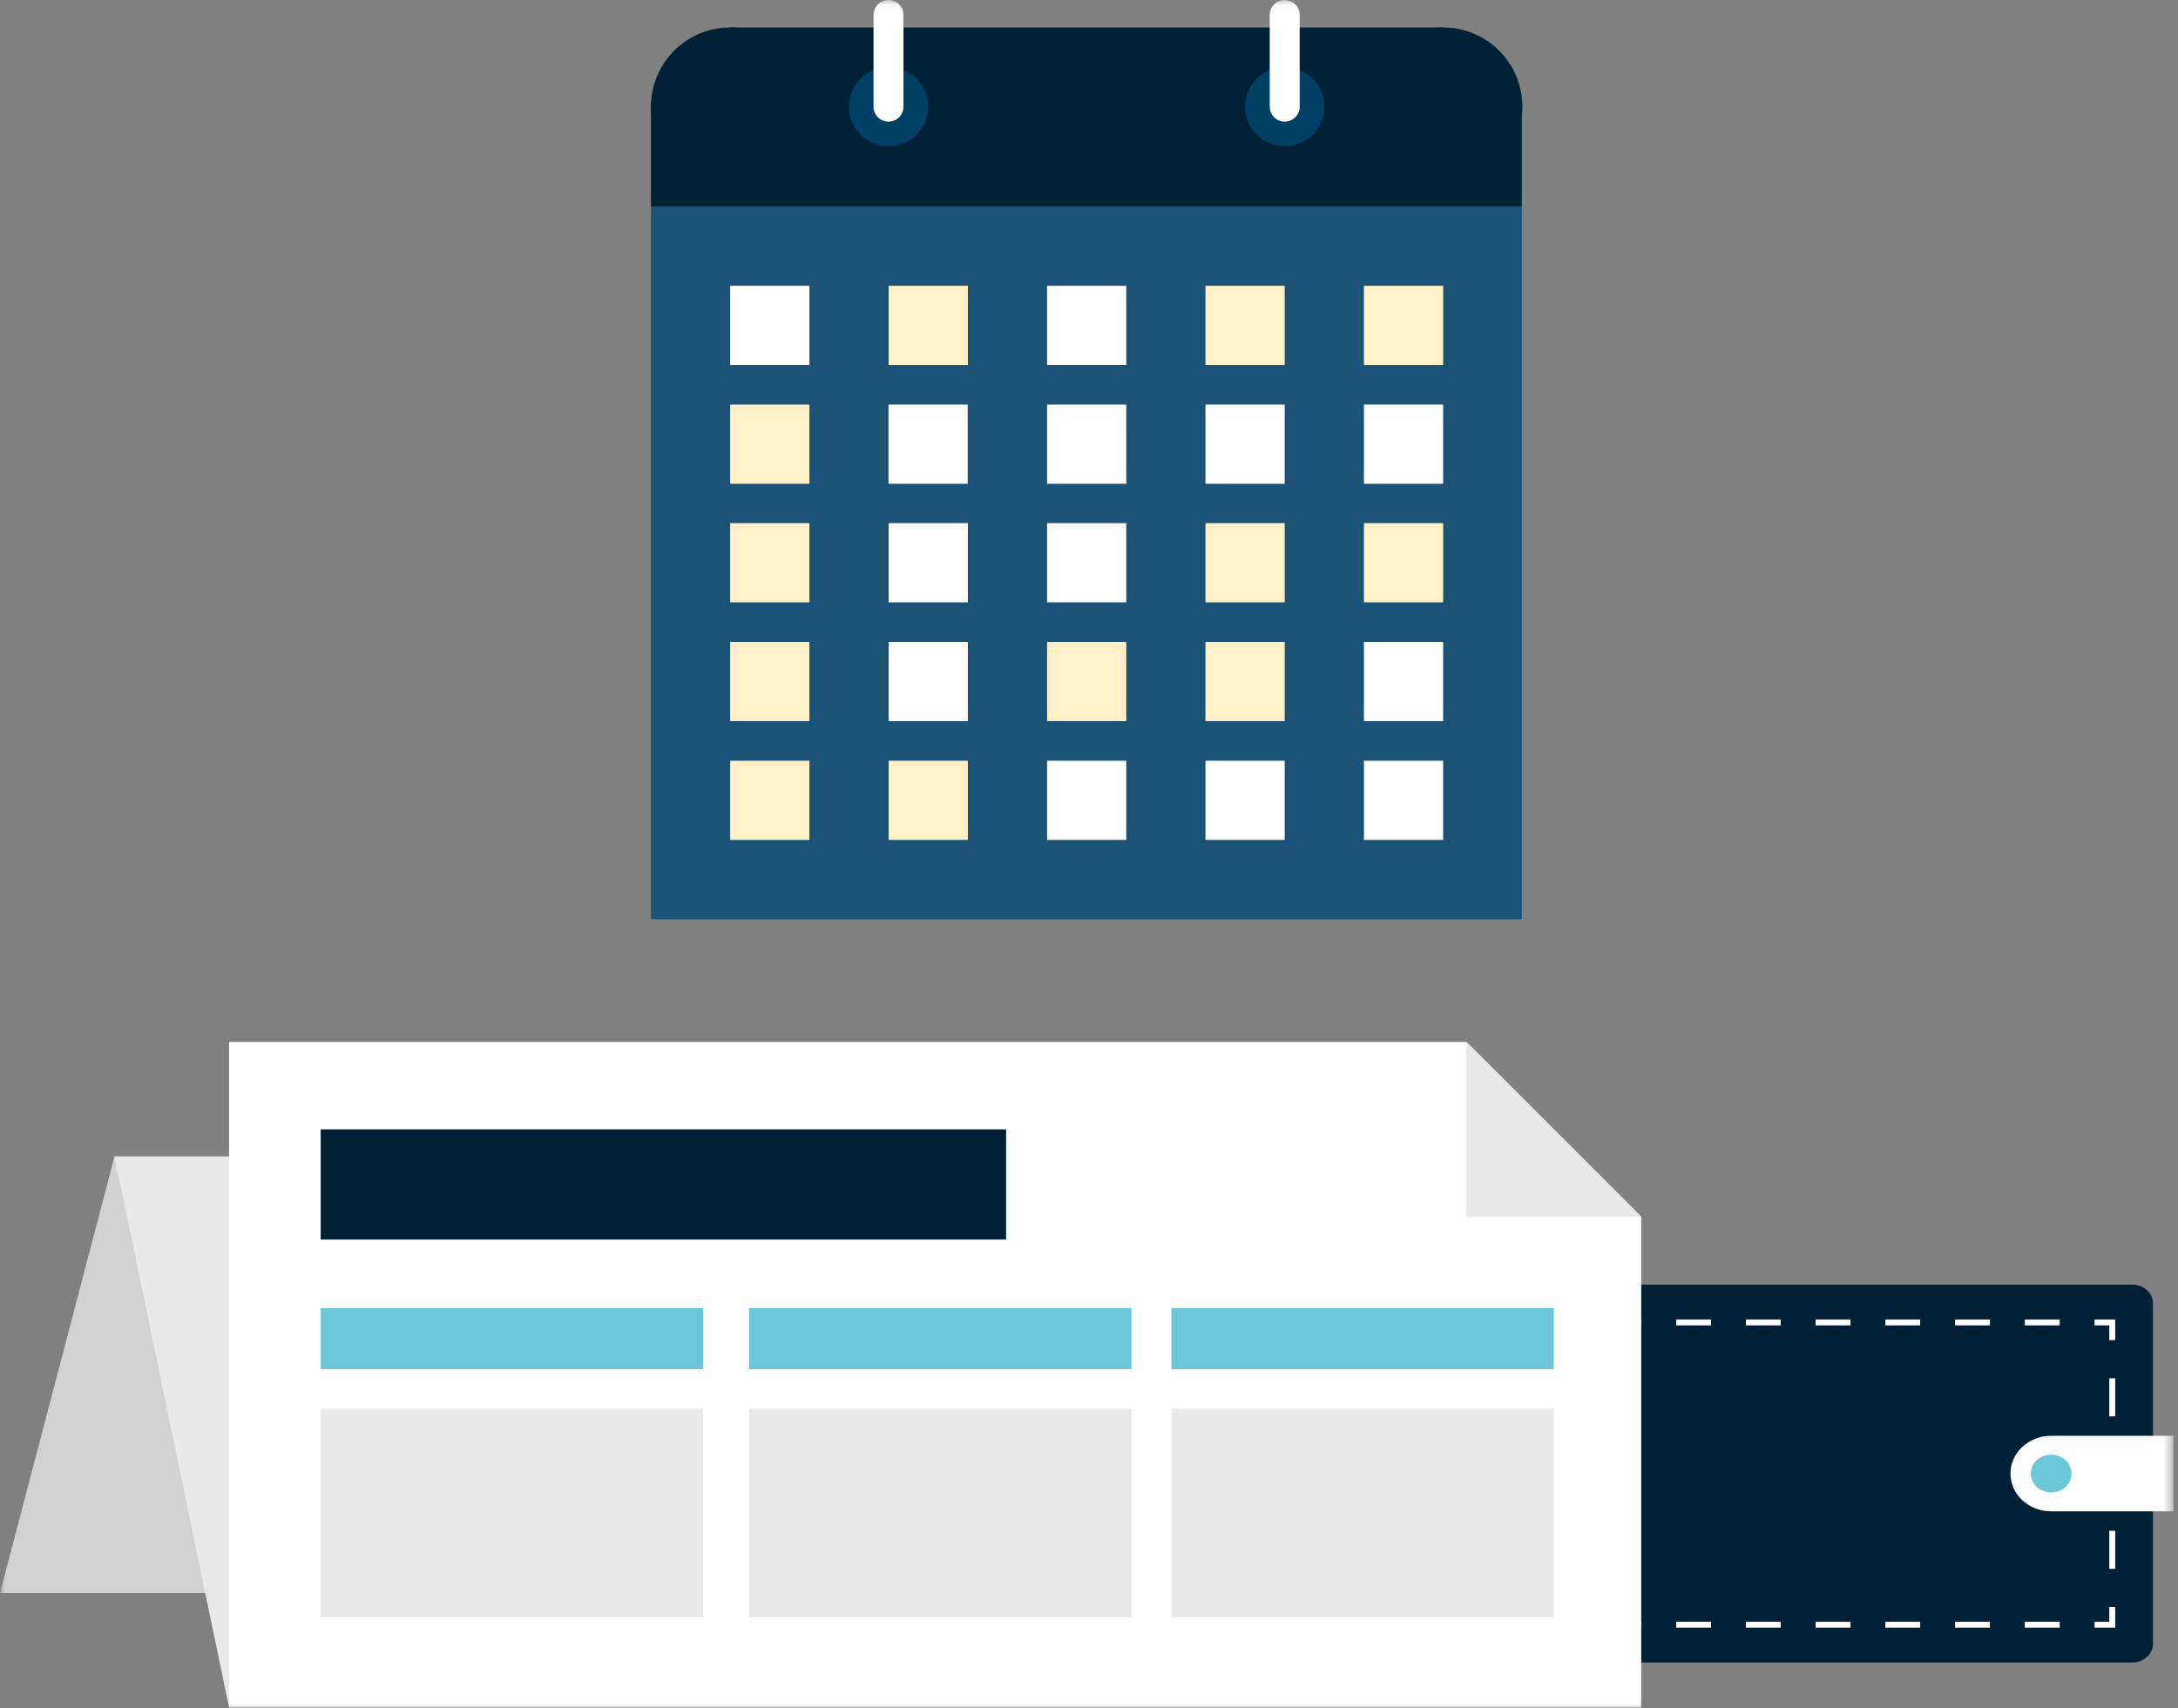
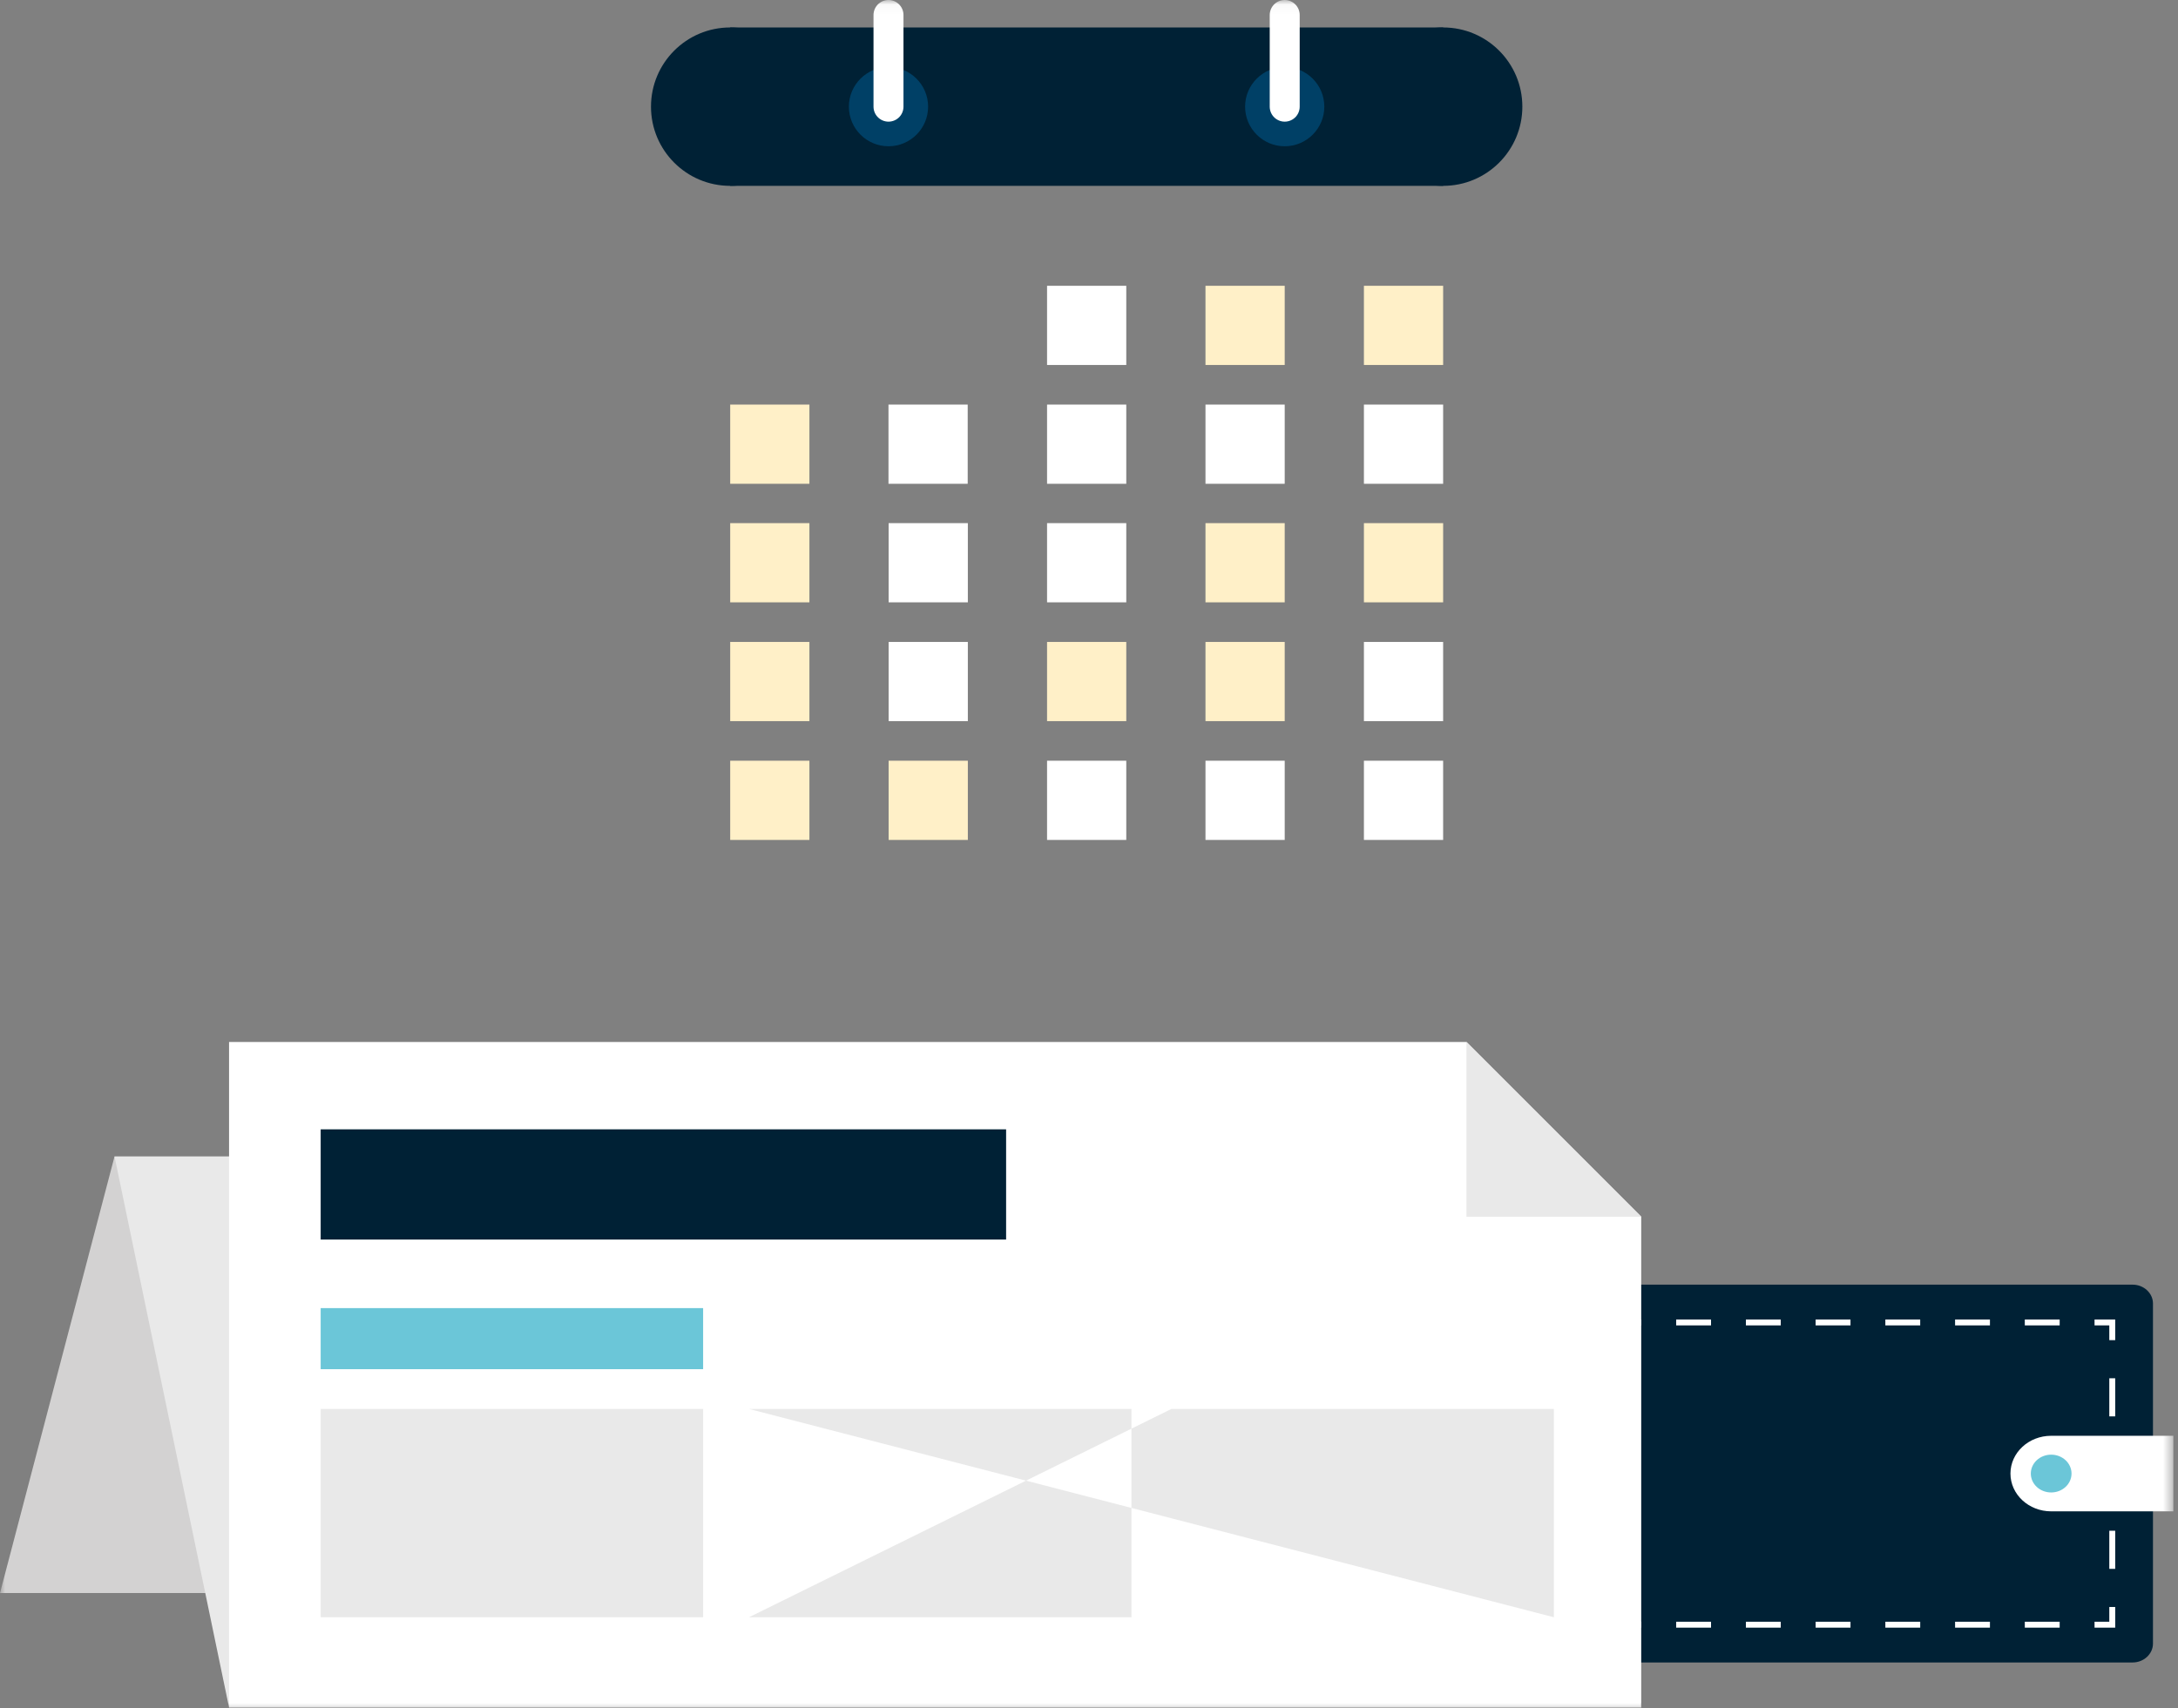
<svg xmlns="http://www.w3.org/2000/svg" xmlns:xlink="http://www.w3.org/1999/xlink" width="218" height="171" viewBox="0 0 218 171">
  <rect x="0" y="0" width="218" height="171" fill="#808080" stroke="none" />
  <defs>
    <path id="a" d="M0 171L217.533 171 217.533 0.046 0 0.046z" />
  </defs>
  <g fill="none" fill-rule="evenodd">
-     <path fill="#1A5375" d="M152.322 21.684L65.158 21.684 65.158 93.032 136.517 93.032 152.322 93.032" transform="translate(0 -1)" />
-     <path fill="#FFF" d="M73.087 37.541L81.016 37.541 81.016 29.612 73.087 29.612" transform="translate(0 -1)" />
-     <path fill="#FFF0C8" d="M88.944 37.541L96.873 37.541 96.873 29.612 88.944 29.612" transform="translate(0 -1)" />
    <path fill="#FFF" d="M104.802 37.541L112.731 37.541 112.731 29.612 104.802 29.612" transform="translate(0 -1)" />
    <path fill="#FFF0C8" d="M120.659 37.541L128.589 37.541 128.589 29.612 120.659 29.612M136.517 37.541L144.446 37.541 144.446 29.612 136.517 29.612M73.087 49.435L81.016 49.435 81.016 41.505 73.087 41.505" transform="translate(0 -1)" />
    <path fill="#FFF" d="M104.802 49.435L112.731 49.435 112.731 41.505 104.802 41.505M88.93 49.435L96.859 49.435 96.859 41.505 88.93 41.505M120.659 49.435L128.589 49.435 128.589 41.505 120.659 41.505M136.517 49.435L144.446 49.435 144.446 41.505 136.517 41.505" transform="translate(0 -1)" />
    <path fill="#FFF0C8" d="M73.087 61.304L81.016 61.304 81.016 53.375 73.087 53.375" transform="translate(0 -1)" />
    <path fill="#FFF" d="M88.944 61.304L96.873 61.304 96.873 53.375 88.944 53.375M104.802 61.304L112.731 61.304 112.731 53.375 104.802 53.375" transform="translate(0 -1)" />
    <path fill="#FFF0C8" d="M120.659 61.304L128.589 61.304 128.589 53.375 120.659 53.375M136.517 61.304L144.446 61.304 144.446 53.375 136.517 53.375M73.087 73.198L81.016 73.198 81.016 65.269 73.087 65.269" transform="translate(0 -1)" />
    <path fill="#FFF" d="M88.944 73.198L96.873 73.198 96.873 65.269 88.944 65.269" transform="translate(0 -1)" />
    <path fill="#FFF0C8" d="M104.802 73.198L112.731 73.198 112.731 65.269 104.802 65.269M120.659 73.198L128.589 73.198 128.589 65.269 120.659 65.269" transform="translate(0 -1)" />
    <path fill="#FFF" d="M136.517 73.198L144.446 73.198 144.446 65.269 136.517 65.269" transform="translate(0 -1)" />
    <path fill="#FFF0C8" d="M73.087 85.091L81.016 85.091 81.016 77.161 73.087 77.161M88.944 85.091L96.873 85.091 96.873 77.161 88.944 77.161" transform="translate(0 -1)" />
    <path fill="#FFF" d="M104.802 85.091L112.731 85.091 112.731 77.161 104.802 77.161M120.659 85.091L128.589 85.091 128.589 77.161 120.659 77.161M136.517 85.091L144.446 85.091 144.446 77.161 136.517 77.161" transform="translate(0 -1)" />
-     <path fill="#002135" d="M65.158 21.684L152.322 21.684 152.322 11.259 65.158 11.259" transform="translate(0 -1)" />
    <g transform="translate(0 -.046)">
      <path d="M81.016 10.724C81.016 15.103 77.466 18.653 73.087 18.653 68.708 18.653 65.159 15.103 65.159 10.724 65.159 6.345 68.708 2.795 73.087 2.795 77.466 2.795 81.016 6.345 81.016 10.724zM152.375 10.724C152.375 15.103 148.825 18.653 144.446 18.653 140.067 18.653 136.518 15.103 136.518 10.724 136.518 6.345 140.067 2.795 144.446 2.795 148.825 2.795 152.375 6.345 152.375 10.724" fill="#002135" />
      <mask id="b" fill="#fff">
        <use xlink:href="#a" />
      </mask>
      <path fill="#002135" mask="url(#b)" d="M73.087 18.653L144.446 18.653 144.446 2.796 73.087 2.796" />
      <path d="M132.553 10.724C132.553 12.913 130.779 14.689 128.589 14.689 126.4 14.689 124.624 12.913 124.624 10.724 124.624 8.535 126.4 6.76 128.589 6.76 130.779 6.76 132.553 8.535 132.553 10.724M92.896 10.724C92.896 12.913 91.121 14.689 88.931 14.689 86.742 14.689 84.967 12.913 84.967 10.724 84.967 8.535 86.742 6.76 88.931 6.76 91.121 6.76 92.896 8.535 92.896 10.724" fill="#004066" mask="url(#b)" />
      <path d="M88.931 1.546L88.931 10.725 88.931 1.546zM128.589 1.546L128.589 10.725 128.589 1.546z" stroke="#FFF" stroke-width="3" stroke-linecap="round" stroke-linejoin="round" mask="url(#b)" />
      <path d="M215.495,164.595 C215.495,165.635 214.578,166.486 213.457,166.486 L160.47,166.486 C159.349,166.486 158.432,165.635 158.432,164.595 L158.432,130.552 C158.432,129.512 159.349,128.661 160.47,128.661 L213.457,128.661 C214.578,128.661 215.495,129.512 215.495,130.552 L215.495,164.595 Z" fill="#002135" mask="url(#b)" />
      <path fill="#FFF" mask="url(#b)" d="M211.715 163L209.647 163 209.647 162.409 211.124 162.409 211.124 160.932 211.715 160.932M167.771 163L171.261 163 171.261 162.409 167.771 162.409 167.771 163zM174.75 163L178.239 163 178.239 162.409 174.75 162.409 174.75 163zM181.73 163L185.219 163 185.219 162.409 181.73 162.409 181.73 163zM188.708 163L192.198 163 192.198 162.409 188.708 162.409 188.708 163zM195.688 163L199.177 163 199.177 162.409 195.688 162.409 195.688 163zM202.667 163L206.156 163 206.156 162.409 202.667 162.409 202.667 163zM164.281 163L162.212 163 162.212 160.932 162.803 160.932 162.803 162.409 164.281 162.409M162.212 141.849L162.804 141.849 162.804 138.034 162.212 138.034 162.212 141.849zM162.212 149.482L162.804 149.482 162.804 145.666 162.212 145.666 162.212 149.482zM162.212 157.115L162.804 157.115 162.804 153.299 162.212 153.299 162.212 157.115zM162.804 134.217L162.212 134.217 162.212 132.149 164.282 132.149 164.282 132.739 162.804 132.739M167.771 132.74L171.26 132.74 171.26 132.149 167.771 132.149 167.771 132.74zM174.75 132.74L178.239 132.74 178.239 132.149 174.75 132.149 174.75 132.74zM181.729 132.74L185.219 132.74 185.219 132.149 181.729 132.149 181.729 132.74zM188.708 132.74L192.197 132.74 192.197 132.149 188.708 132.149 188.708 132.74zM195.688 132.74L199.177 132.74 199.177 132.149 195.688 132.149 195.688 132.74zM202.666 132.74L206.156 132.74 206.156 132.149 202.666 132.149 202.666 132.74zM211.715 134.217L211.124 134.217 211.124 132.739 209.647 132.739 209.647 132.149 211.715 132.149M211.124 141.849L211.715 141.849 211.715 138.034 211.124 138.034 211.124 141.849zM211.124 149.482L211.715 149.482 211.715 145.666 211.124 145.666 211.124 149.482zM211.124 157.115L211.715 157.115 211.715 153.299 211.124 153.299 211.124 157.115z" />
      <path d="M205.306,143.792 C203.054,143.792 201.23,145.485 201.23,147.574 C201.23,149.663 203.054,151.356 205.306,151.356 L217.534,151.356 L217.534,143.792 L205.306,143.792 Z" fill="#FFF" mask="url(#b)" />
      <path d="M207.343,147.574 C207.343,148.619 206.431,149.466 205.306,149.466 C204.179,149.466 203.268,148.619 203.268,147.574 C203.268,146.53 204.179,145.682 205.306,145.682 C206.431,145.682 207.343,146.53 207.343,147.574" fill="#6BC6D8" mask="url(#b)" />
      <path fill="#D3D2D2" mask="url(#b)" d="M141.347 159.537L0 159.537 11.463 115.828 152.811 115.828" />
      <path fill="#E9E9E9" mask="url(#b)" d="M164.274 171L22.927 171 11.463 115.828 152.81 115.828" />
      <path fill="#FFF" mask="url(#b)" d="M146.782 104.365L22.927 104.365 22.927 171 164.273 171 164.273 121.856" />
      <path fill="#E9E9E9" mask="url(#b)" d="M164.274 121.856L146.782 121.856 146.782 104.365" />
      <path fill="#6BC6D8" mask="url(#b)" d="M32.097 137.123L70.377 137.123 70.377 131.009 32.097 131.009" />
      <path fill="#002135" mask="url(#b)" d="M32.097 124.147L100.703 124.147 100.703 113.111 32.097 113.111" />
-       <path fill="#6BC6D8" mask="url(#b)" d="M74.97 137.123L113.249 137.123 113.249 131.009 74.97 131.009M117.248 137.123L155.528 137.123 155.528 131.009 117.248 131.009" />
-       <path fill="#E9E9E9" mask="url(#b)" d="M32.097 161.96L70.377 161.96 70.377 141.106 32.097 141.106M74.97 161.96L113.249 161.96 113.249 141.106 74.97 141.106M117.248 161.96L155.528 161.96 155.528 141.106 117.248 141.106" />
+       <path fill="#E9E9E9" mask="url(#b)" d="M32.097 161.96L70.377 161.96 70.377 141.106 32.097 141.106M74.97 161.96L113.249 161.96 113.249 141.106 74.97 141.106L155.528 161.96 155.528 141.106 117.248 141.106" />
    </g>
  </g>
</svg>